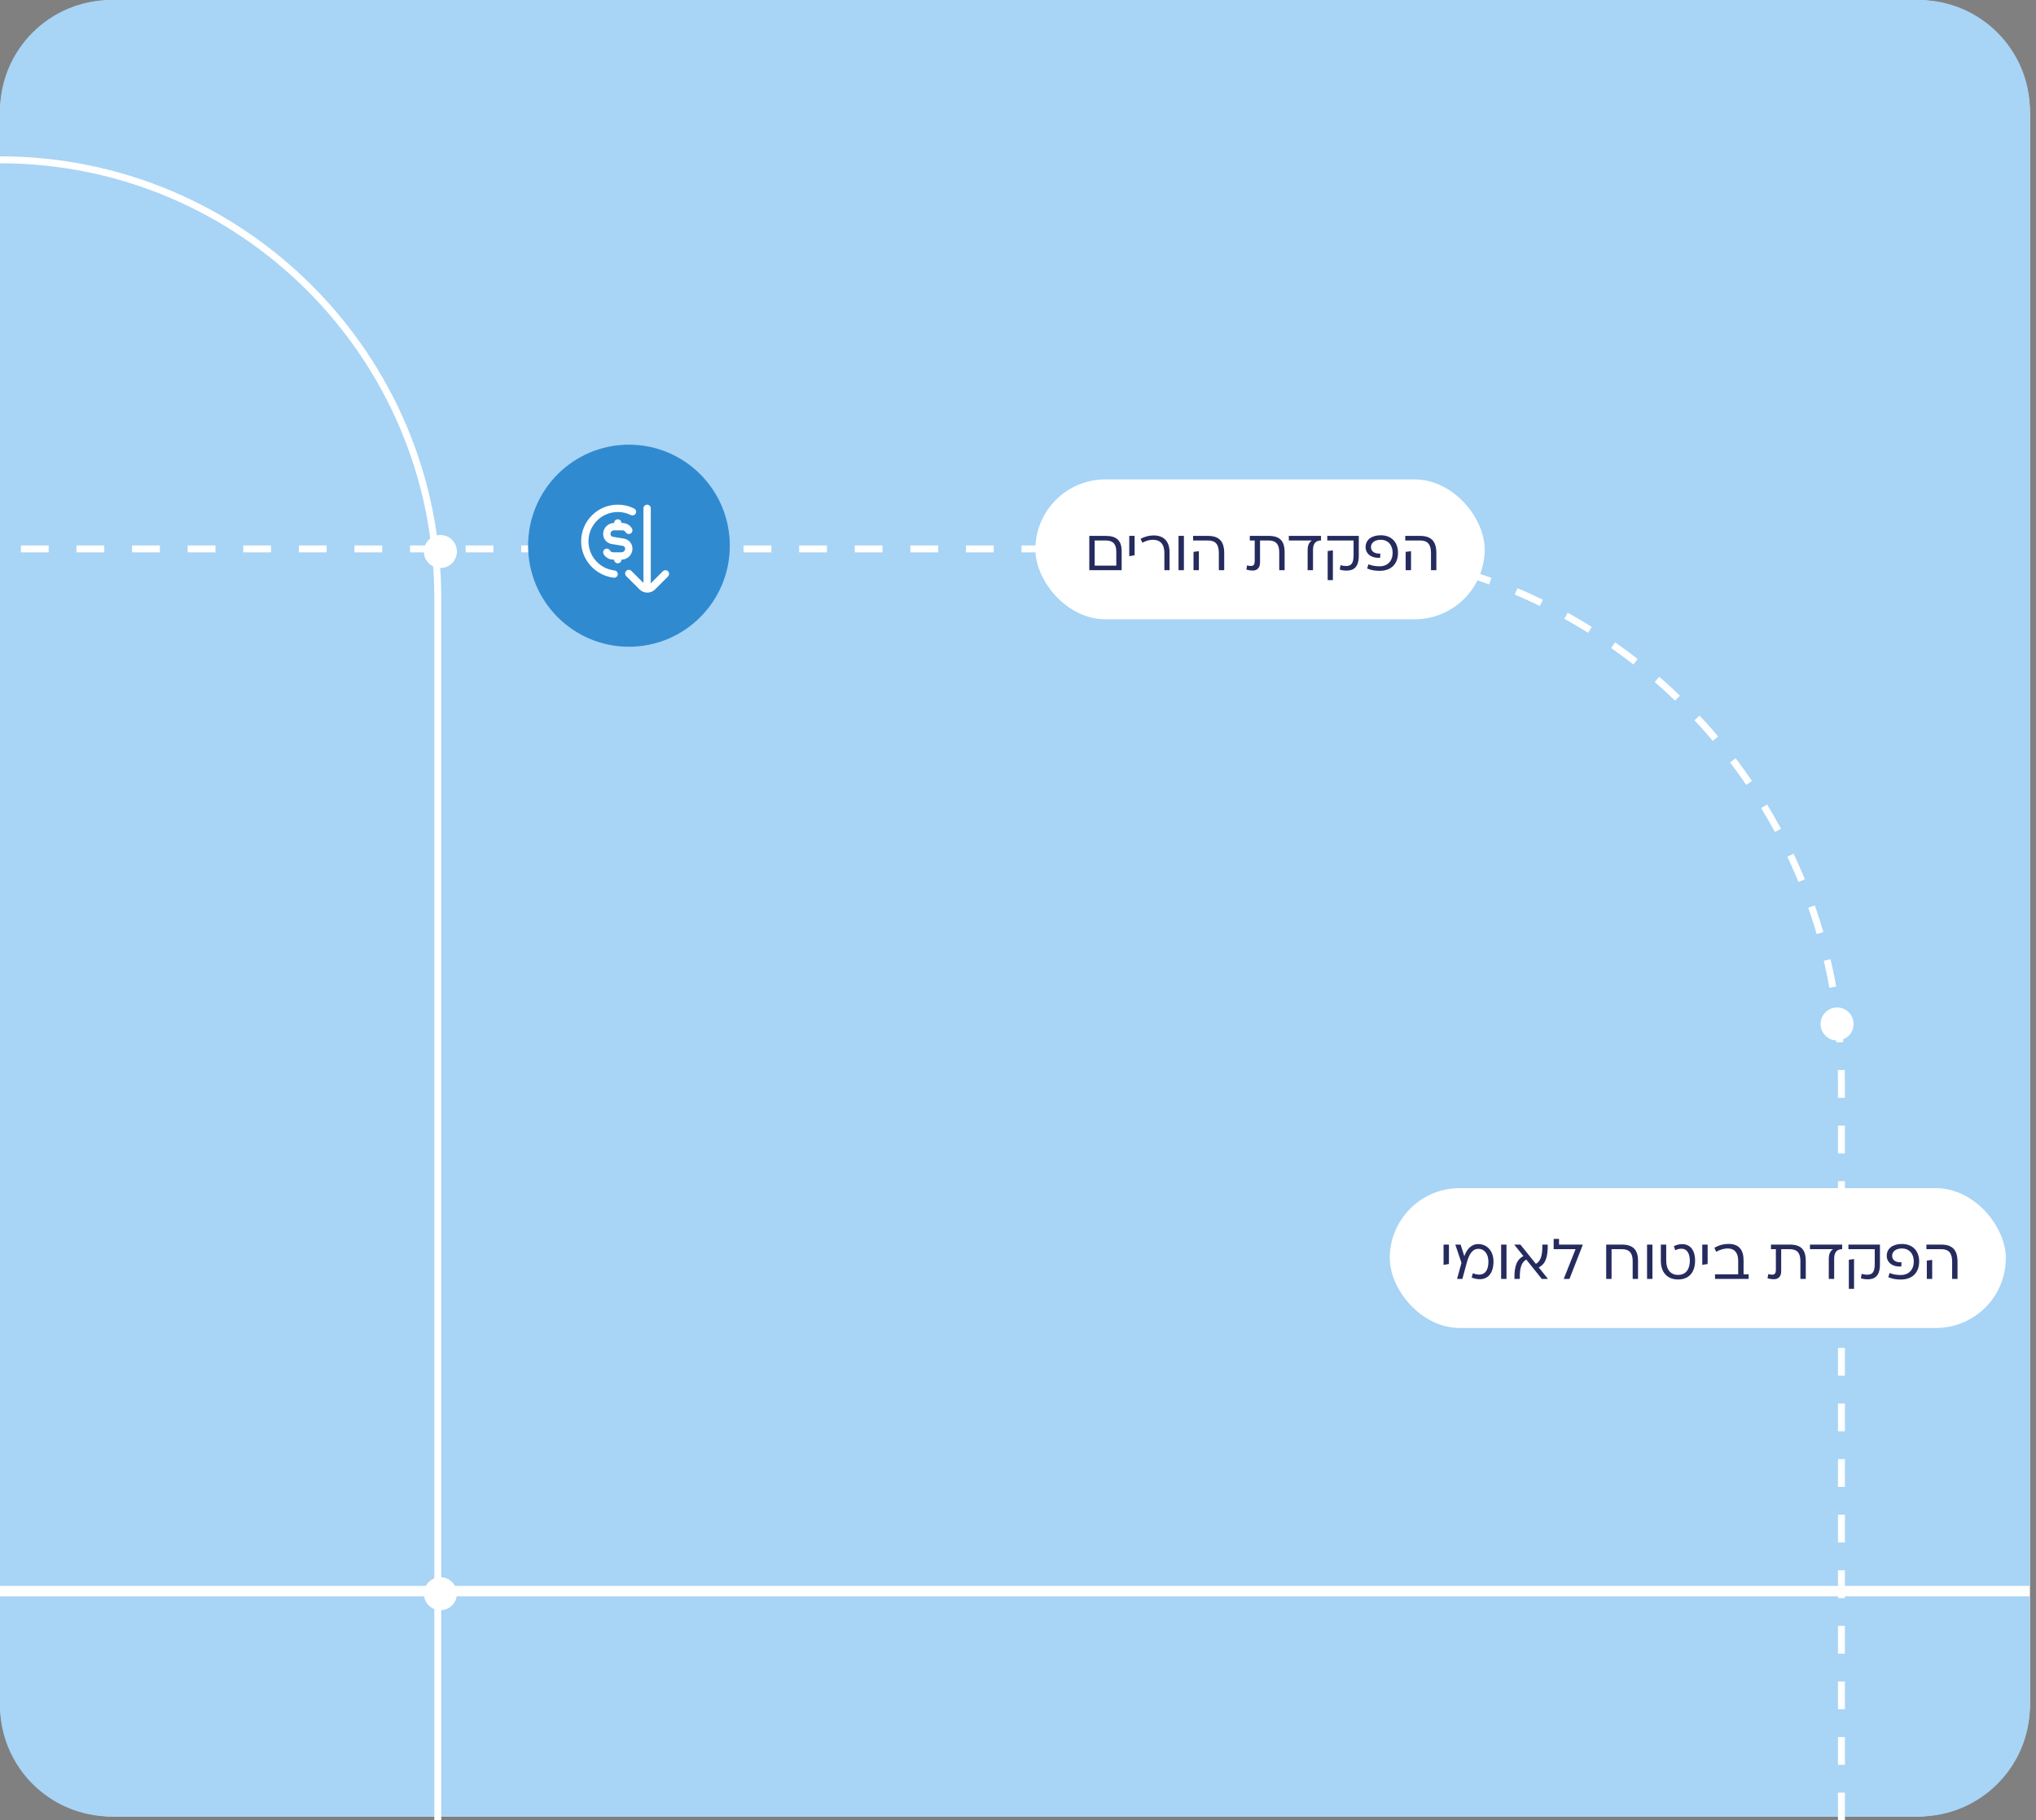
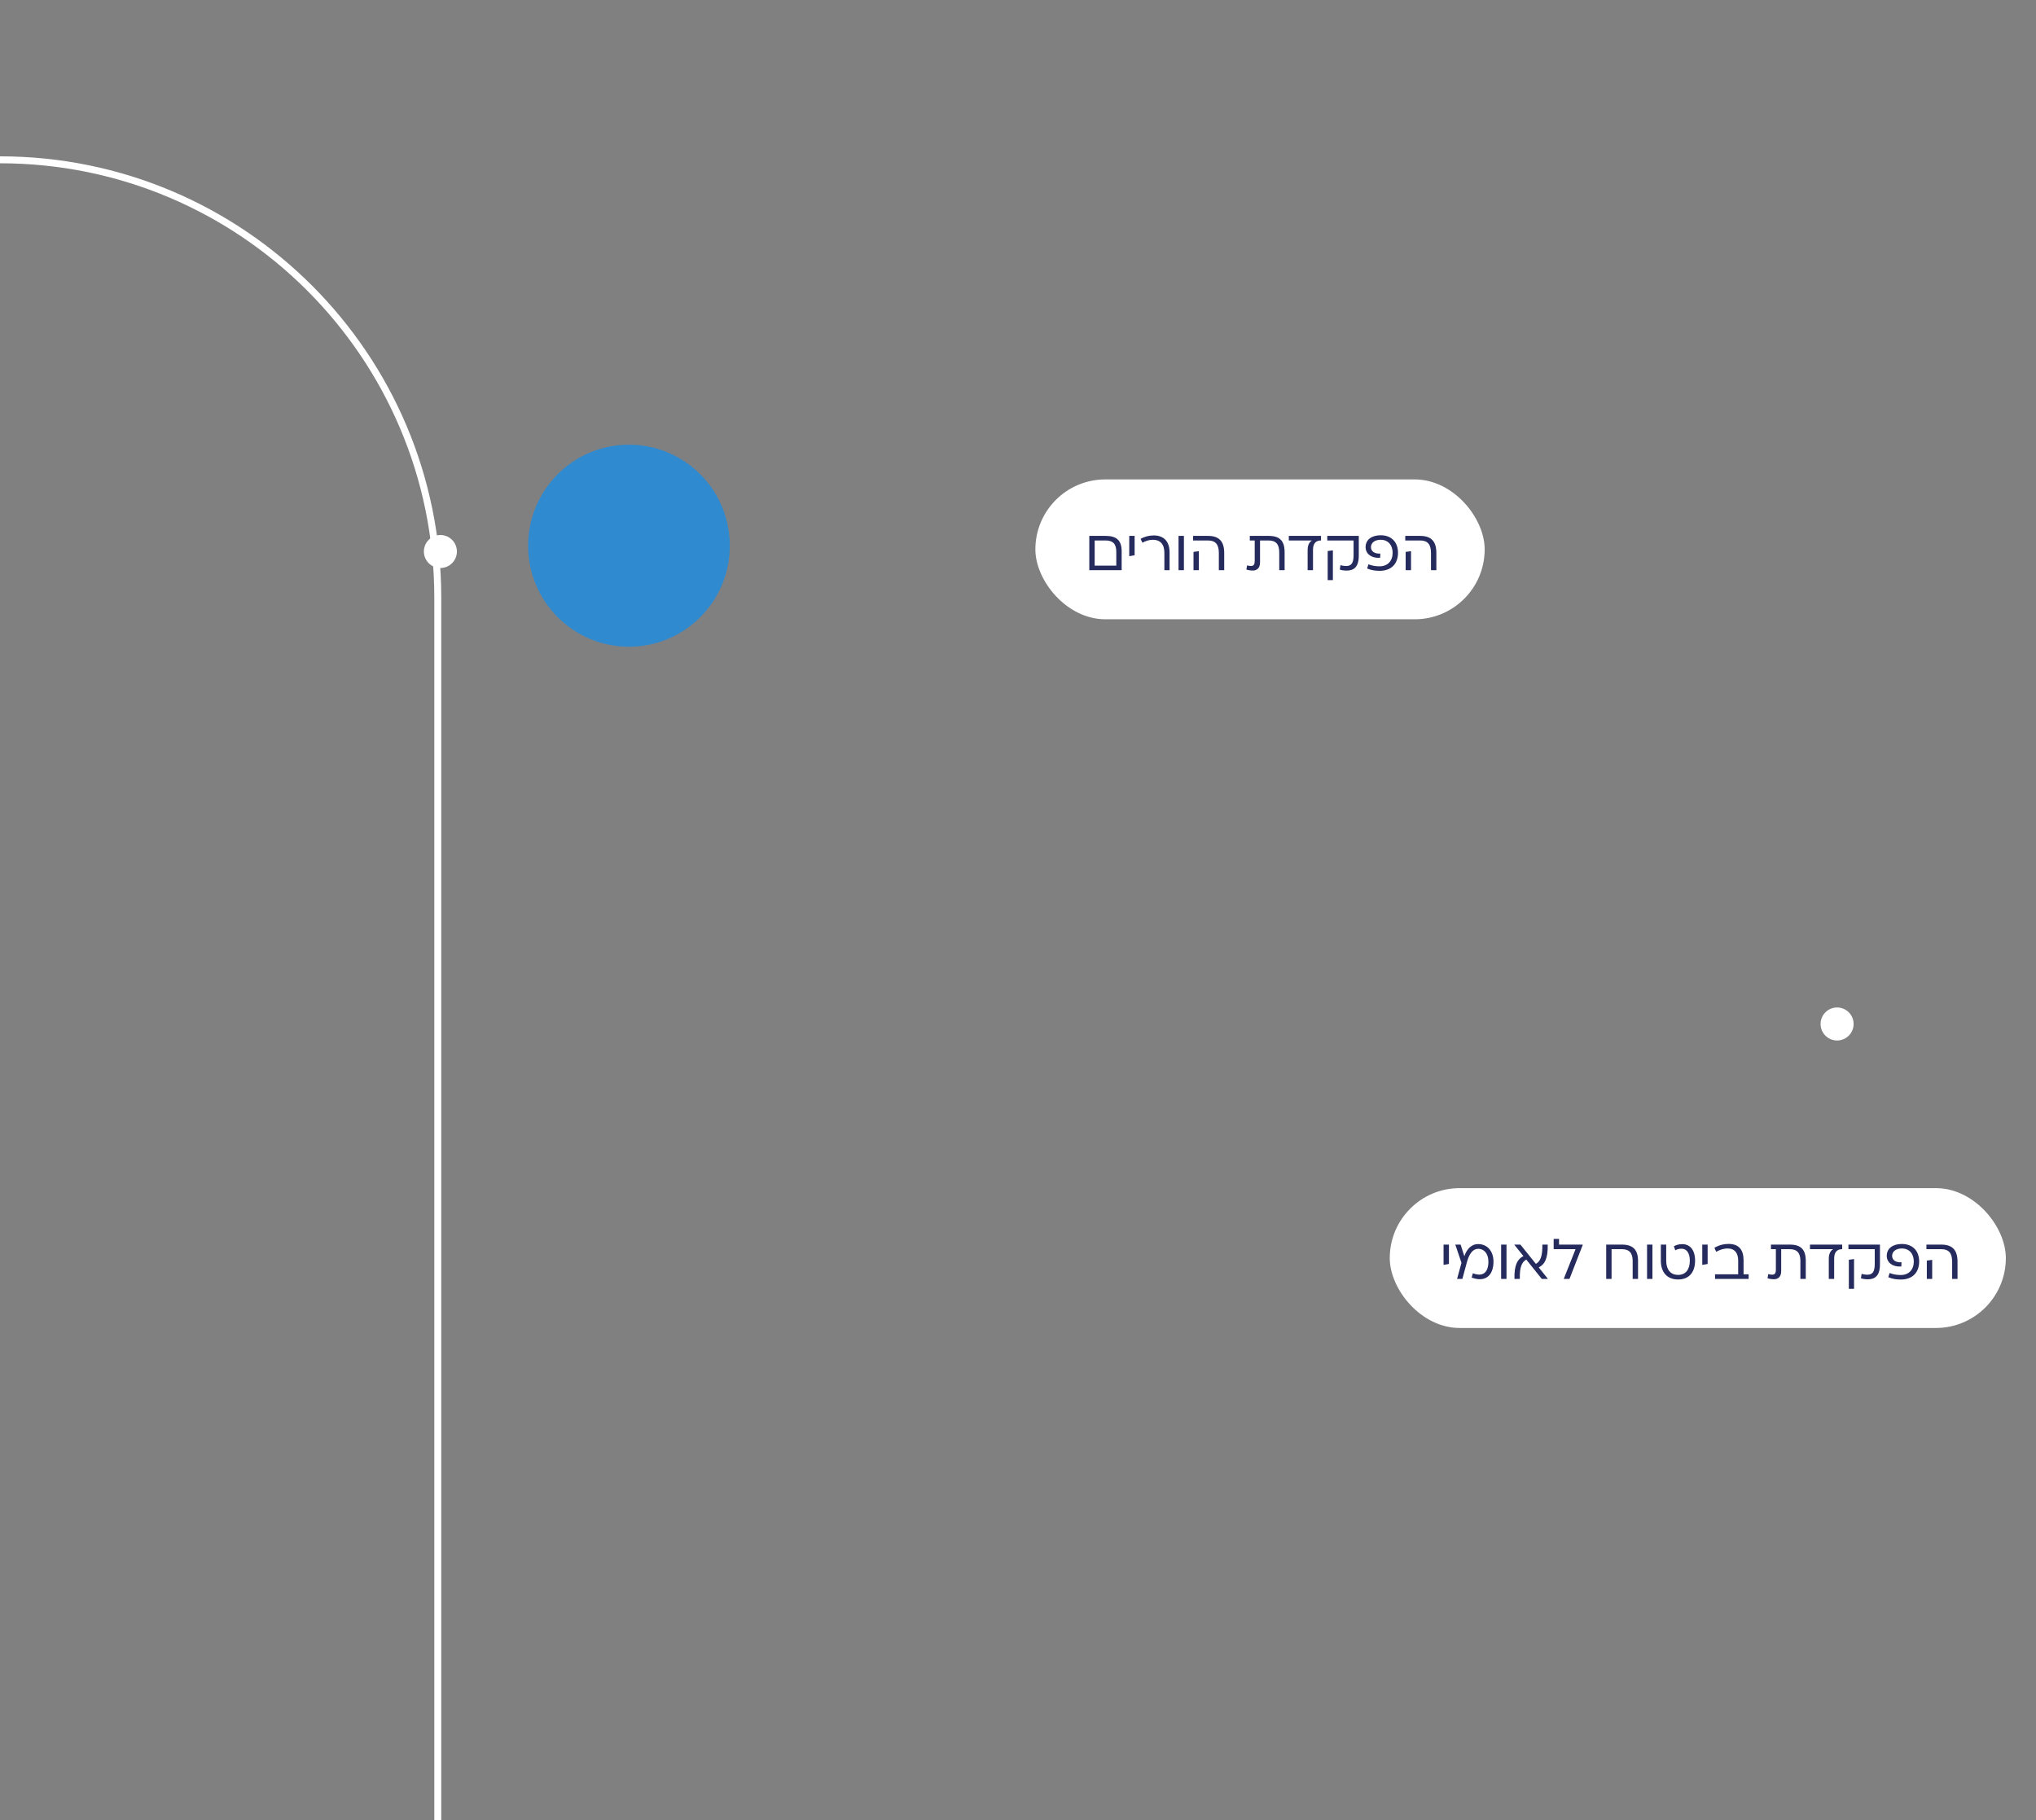
<svg xmlns="http://www.w3.org/2000/svg" width="293" height="262" viewBox="0 0 293 262" fill="none">
  <rect x="0" y="0" width="293" height="262" fill="#808080" stroke="none" />
-   <path d="M275.69 0C284.771 0 292.133 7.361 292.134 16.442V244.997C292.134 254.078 284.771 261.44 275.69 261.44H16.442C7.361 261.44 -0 254.078 -0 244.997V16.442C-3.27741e-05 7.362 7.361 0 16.442 0H275.69Z" fill="white" />
-   <path d="M292.134 245.44C292.133 254.277 284.97 261.44 276.134 261.44H16C7.163 261.44 -0 254.277 -0 245.44V229.75H292.134V245.44ZM276.134 0C284.97 3.71894e-06 292.134 7.163 292.134 16V228.25H-0V16C-0 7.164 7.163 0 16 0H276.134Z" fill="#A8D4F6" />
-   <path d="M265 262V155.903C265 113.431 230.569 79 188.097 79H0" stroke="white" stroke-dasharray="4 4" />
  <path d="M63 262V86C63 51.206 34.794 23 0 23V23" stroke="white" />
  <ellipse cx="90.513" cy="78.54" rx="14.514" ry="14.54" fill="#308AD0" />
-   <path d="M89.434 80.545C89.434 80.836 89.198 81.072 88.907 81.072C88.616 81.072 88.38 80.836 88.38 80.545H88.238C87.675 80.545 87.15 80.242 86.868 79.754C86.722 79.502 86.808 79.18 87.06 79.034C87.312 78.888 87.635 78.974 87.781 79.226C87.875 79.389 88.05 79.49 88.238 79.49H89.434C89.725 79.49 89.962 79.254 89.962 78.963C89.962 78.763 89.819 78.594 89.622 78.562L88.018 78.294C87.31 78.177 86.797 77.57 86.797 76.853C86.797 75.98 87.507 75.27 88.379 75.27C88.379 74.979 88.615 74.743 88.906 74.743C89.198 74.743 89.434 74.979 89.434 75.27H89.575C90.139 75.27 90.663 75.573 90.946 76.061C91.092 76.313 91.005 76.635 90.754 76.781C90.501 76.927 90.179 76.841 90.033 76.589C89.939 76.426 89.763 76.325 89.575 76.325H88.379C88.088 76.325 87.852 76.561 87.852 76.853C87.852 77.052 87.995 77.221 88.191 77.254L89.796 77.521C90.503 77.639 91.017 78.245 91.017 78.963C91.017 79.835 90.307 80.545 89.434 80.545ZM88.438 82.102C86.3 81.865 84.687 80.062 84.687 77.908C84.687 75.581 86.58 73.688 88.907 73.688C89.566 73.688 90.197 73.835 90.782 74.126C91.044 74.256 91.36 74.149 91.49 73.888C91.619 73.628 91.513 73.311 91.252 73.181C90.519 72.817 89.731 72.633 88.908 72.633C85.999 72.633 83.632 74.999 83.632 77.908C83.632 80.601 85.707 82.858 88.38 83.153C88.645 83.153 88.874 82.954 88.904 82.684C88.936 82.394 88.727 82.134 88.438 82.102ZM96.137 82.219C95.931 82.013 95.597 82.013 95.391 82.219L93.654 83.956V73.16C93.654 72.869 93.418 72.633 93.127 72.633C92.835 72.633 92.599 72.869 92.599 73.16V83.903L90.862 82.166C90.656 81.96 90.323 81.96 90.117 82.166C89.91 82.373 89.91 82.706 90.117 82.912L92.034 84.83C92.343 85.138 92.749 85.292 93.153 85.292C93.558 85.292 93.964 85.138 94.272 84.83L96.137 82.965C96.343 82.758 96.343 82.425 96.137 82.219Z" fill="white" />
  <circle cx="264.376" cy="147.376" r="2.376" fill="white" />
-   <circle cx="63.376" cy="229.376" r="2.376" fill="white" />
  <circle cx="63.376" cy="79.376" r="2.376" fill="white" />
  <rect x="149" y="69" width="64.659" height="20.128" rx="10.064" fill="white" />
  <path d="M156.761 77.127H159.106C160.727 77.127 161.418 77.819 161.418 79.349V82.064H156.761V77.127ZM157.535 77.786V81.406H160.645V79.407C160.645 78.296 160.176 77.786 159.098 77.786H157.535ZM162.51 80.049V77.127H163.283V79.917L162.51 80.049ZM168.313 79.514V82.064H167.564V79.547C167.564 78.296 166.939 77.687 165.919 77.687C165.351 77.687 164.874 77.86 164.405 78.107L164.141 77.555C164.8 77.193 165.425 77.062 166.042 77.062C167.367 77.062 168.313 77.802 168.313 79.514ZM169.602 77.127H170.376V82.064H169.602V77.127ZM171.7 77.786V77.127H173.823C175.436 77.127 176.176 77.901 176.176 79.596V82.064H175.403V79.596C175.403 78.337 174.917 77.786 173.823 77.786H171.7ZM171.758 82.064V79.431L172.531 79.324V82.064H171.758ZM179.858 77.127H182.557C184.178 77.127 184.869 77.835 184.869 79.497V82.064H184.095V79.497C184.095 78.329 183.626 77.786 182.54 77.786H181.331V80.945C181.331 81.743 180.903 82.114 180.277 82.114C179.989 82.114 179.594 82.056 179.364 81.974L179.471 81.365C179.636 81.423 179.808 81.456 180.039 81.456C180.417 81.456 180.565 81.233 180.565 80.731V77.786H179.858V77.127ZM185.473 77.786V77.127H190.106V77.786C189.349 77.786 188.954 78.23 188.954 79.143V82.064H188.18V79.168C188.18 78.444 188.427 78.024 188.797 77.786H185.473ZM191.008 77.786V77.127H195.542V79.983C195.542 81.587 194.843 82.122 193.806 82.122C193.436 82.122 193.131 82.081 192.81 81.982L192.901 81.34C193.156 81.414 193.452 81.464 193.707 81.464C194.456 81.464 194.793 81.077 194.793 79.909V77.786H191.008ZM191.066 79.308L191.815 79.209V83.496H191.066V79.308ZM198.693 77.037C200.281 77.037 201.186 78.066 201.186 79.555C201.186 81.126 200.24 82.155 198.545 82.155C197.919 82.155 197.319 82.073 196.743 81.818L196.932 81.217C197.45 81.423 197.977 81.505 198.536 81.505C199.705 81.505 200.413 80.731 200.413 79.555C200.413 78.46 199.771 77.687 198.693 77.687C197.87 77.687 197.294 78.098 197.294 78.748C197.294 79.366 197.845 79.728 198.643 79.67L198.619 80.271C197.376 80.378 196.521 79.703 196.521 78.748C196.521 77.629 197.459 77.037 198.693 77.037ZM202.23 77.786V77.127H204.353C205.966 77.127 206.706 77.901 206.706 79.596V82.064H205.933V79.596C205.933 78.337 205.447 77.786 204.353 77.786H202.23ZM202.288 82.064V79.431L203.061 79.324V82.064H202.288Z" fill="#262B5E" />
  <rect x="200" y="171" width="88.659" height="20.128" rx="10.064" fill="white" />
  <path d="M207.743 182.049V179.127H208.516V181.917L207.743 182.049ZM212.723 179.053C214.048 179.053 214.928 180.09 214.928 181.571C214.928 183.637 213.694 184.591 211.785 183.875L211.958 183.25C213.414 183.818 214.196 183.135 214.196 181.571C214.196 180.452 213.587 179.736 212.756 179.736C211.843 179.736 211.382 180.633 211.086 181.719L210.452 184.064H209.687L210.32 181.752L209.432 179.127H210.197L210.732 180.798C211.061 179.827 211.719 179.053 212.723 179.053ZM216.026 179.127H216.8V184.064H216.026V179.127ZM221.44 182.411L222.74 184.032V184.064H221.876L219.646 181.283C218.996 181.645 218.675 182.394 218.717 184.064H217.943C217.902 182.09 218.354 181.226 219.235 180.781L217.935 179.16V179.127H218.799L221.029 181.9C221.679 181.538 221.991 180.79 221.958 179.127H222.732C222.773 181.094 222.321 181.966 221.44 182.411ZM224.359 178.305V179.127H227.757V179.21L225.865 184.064H225.05V184.032L226.737 179.786H223.586V178.305H224.359ZM231.147 179.127H233.41C234.99 179.127 235.73 179.86 235.73 181.481V184.064H234.957V181.481C234.957 180.345 234.471 179.786 233.41 179.786H231.92V184.064H231.147V179.127ZM237.028 179.127H237.801V184.064H237.028V179.127ZM242.088 179.062C243.191 179.062 243.939 179.868 243.939 181.44C243.939 183.118 243.059 184.147 241.495 184.147C239.924 184.147 239.011 183.118 239.011 181.44V179.127H239.784V181.44C239.784 182.707 240.393 183.488 241.495 183.488C242.59 183.488 243.182 182.707 243.182 181.44C243.182 180.411 242.771 179.72 241.997 179.72C241.627 179.72 241.38 179.794 241.084 179.942L240.887 179.366C241.191 179.193 241.594 179.062 242.088 179.062ZM244.973 182.049V179.127H245.746V181.917L244.973 182.049ZM250.916 181.39V183.406H251.648V184.064H246.81V183.406H250.142V181.44C250.142 180.403 249.69 179.687 248.636 179.687C248.027 179.687 247.493 179.884 246.974 180.164L246.719 179.588C247.369 179.21 248.052 179.029 248.752 179.029C250.298 179.029 250.916 179.934 250.916 181.39ZM254.858 179.127H257.557C259.178 179.127 259.869 179.835 259.869 181.497V184.064H259.095V181.497C259.095 180.329 258.626 179.786 257.54 179.786H256.331V182.945C256.331 183.744 255.903 184.114 255.277 184.114C254.989 184.114 254.594 184.056 254.364 183.974L254.471 183.365C254.636 183.423 254.808 183.456 255.039 183.456C255.417 183.456 255.565 183.233 255.565 182.731V179.786H254.858V179.127ZM260.473 179.786V179.127H265.106V179.786C264.349 179.786 263.954 180.23 263.954 181.143V184.064H263.18V181.168C263.18 180.444 263.427 180.024 263.797 179.786H260.473ZM266.008 179.786V179.127H270.542V181.983C270.542 183.587 269.843 184.122 268.806 184.122C268.436 184.122 268.131 184.081 267.81 183.982L267.901 183.34C268.156 183.414 268.452 183.464 268.707 183.464C269.456 183.464 269.793 183.077 269.793 181.909V179.786H266.008ZM266.066 181.308L266.815 181.209V185.496H266.066V181.308ZM273.693 179.037C275.281 179.037 276.186 180.065 276.186 181.555C276.186 183.126 275.24 184.155 273.545 184.155C272.919 184.155 272.319 184.073 271.743 183.818L271.932 183.217C272.45 183.423 272.977 183.505 273.536 183.505C274.705 183.505 275.413 182.731 275.413 181.555C275.413 180.46 274.771 179.687 273.693 179.687C272.87 179.687 272.294 180.098 272.294 180.748C272.294 181.366 272.845 181.728 273.643 181.67L273.619 182.271C272.376 182.378 271.521 181.703 271.521 180.748C271.521 179.629 272.459 179.037 273.693 179.037ZM277.23 179.786V179.127H279.353C280.966 179.127 281.706 179.901 281.706 181.596V184.064H280.933V181.596C280.933 180.337 280.447 179.786 279.353 179.786H277.23ZM277.288 184.064V181.431L278.061 181.324V184.064H277.288Z" fill="#262B5E" />
</svg>